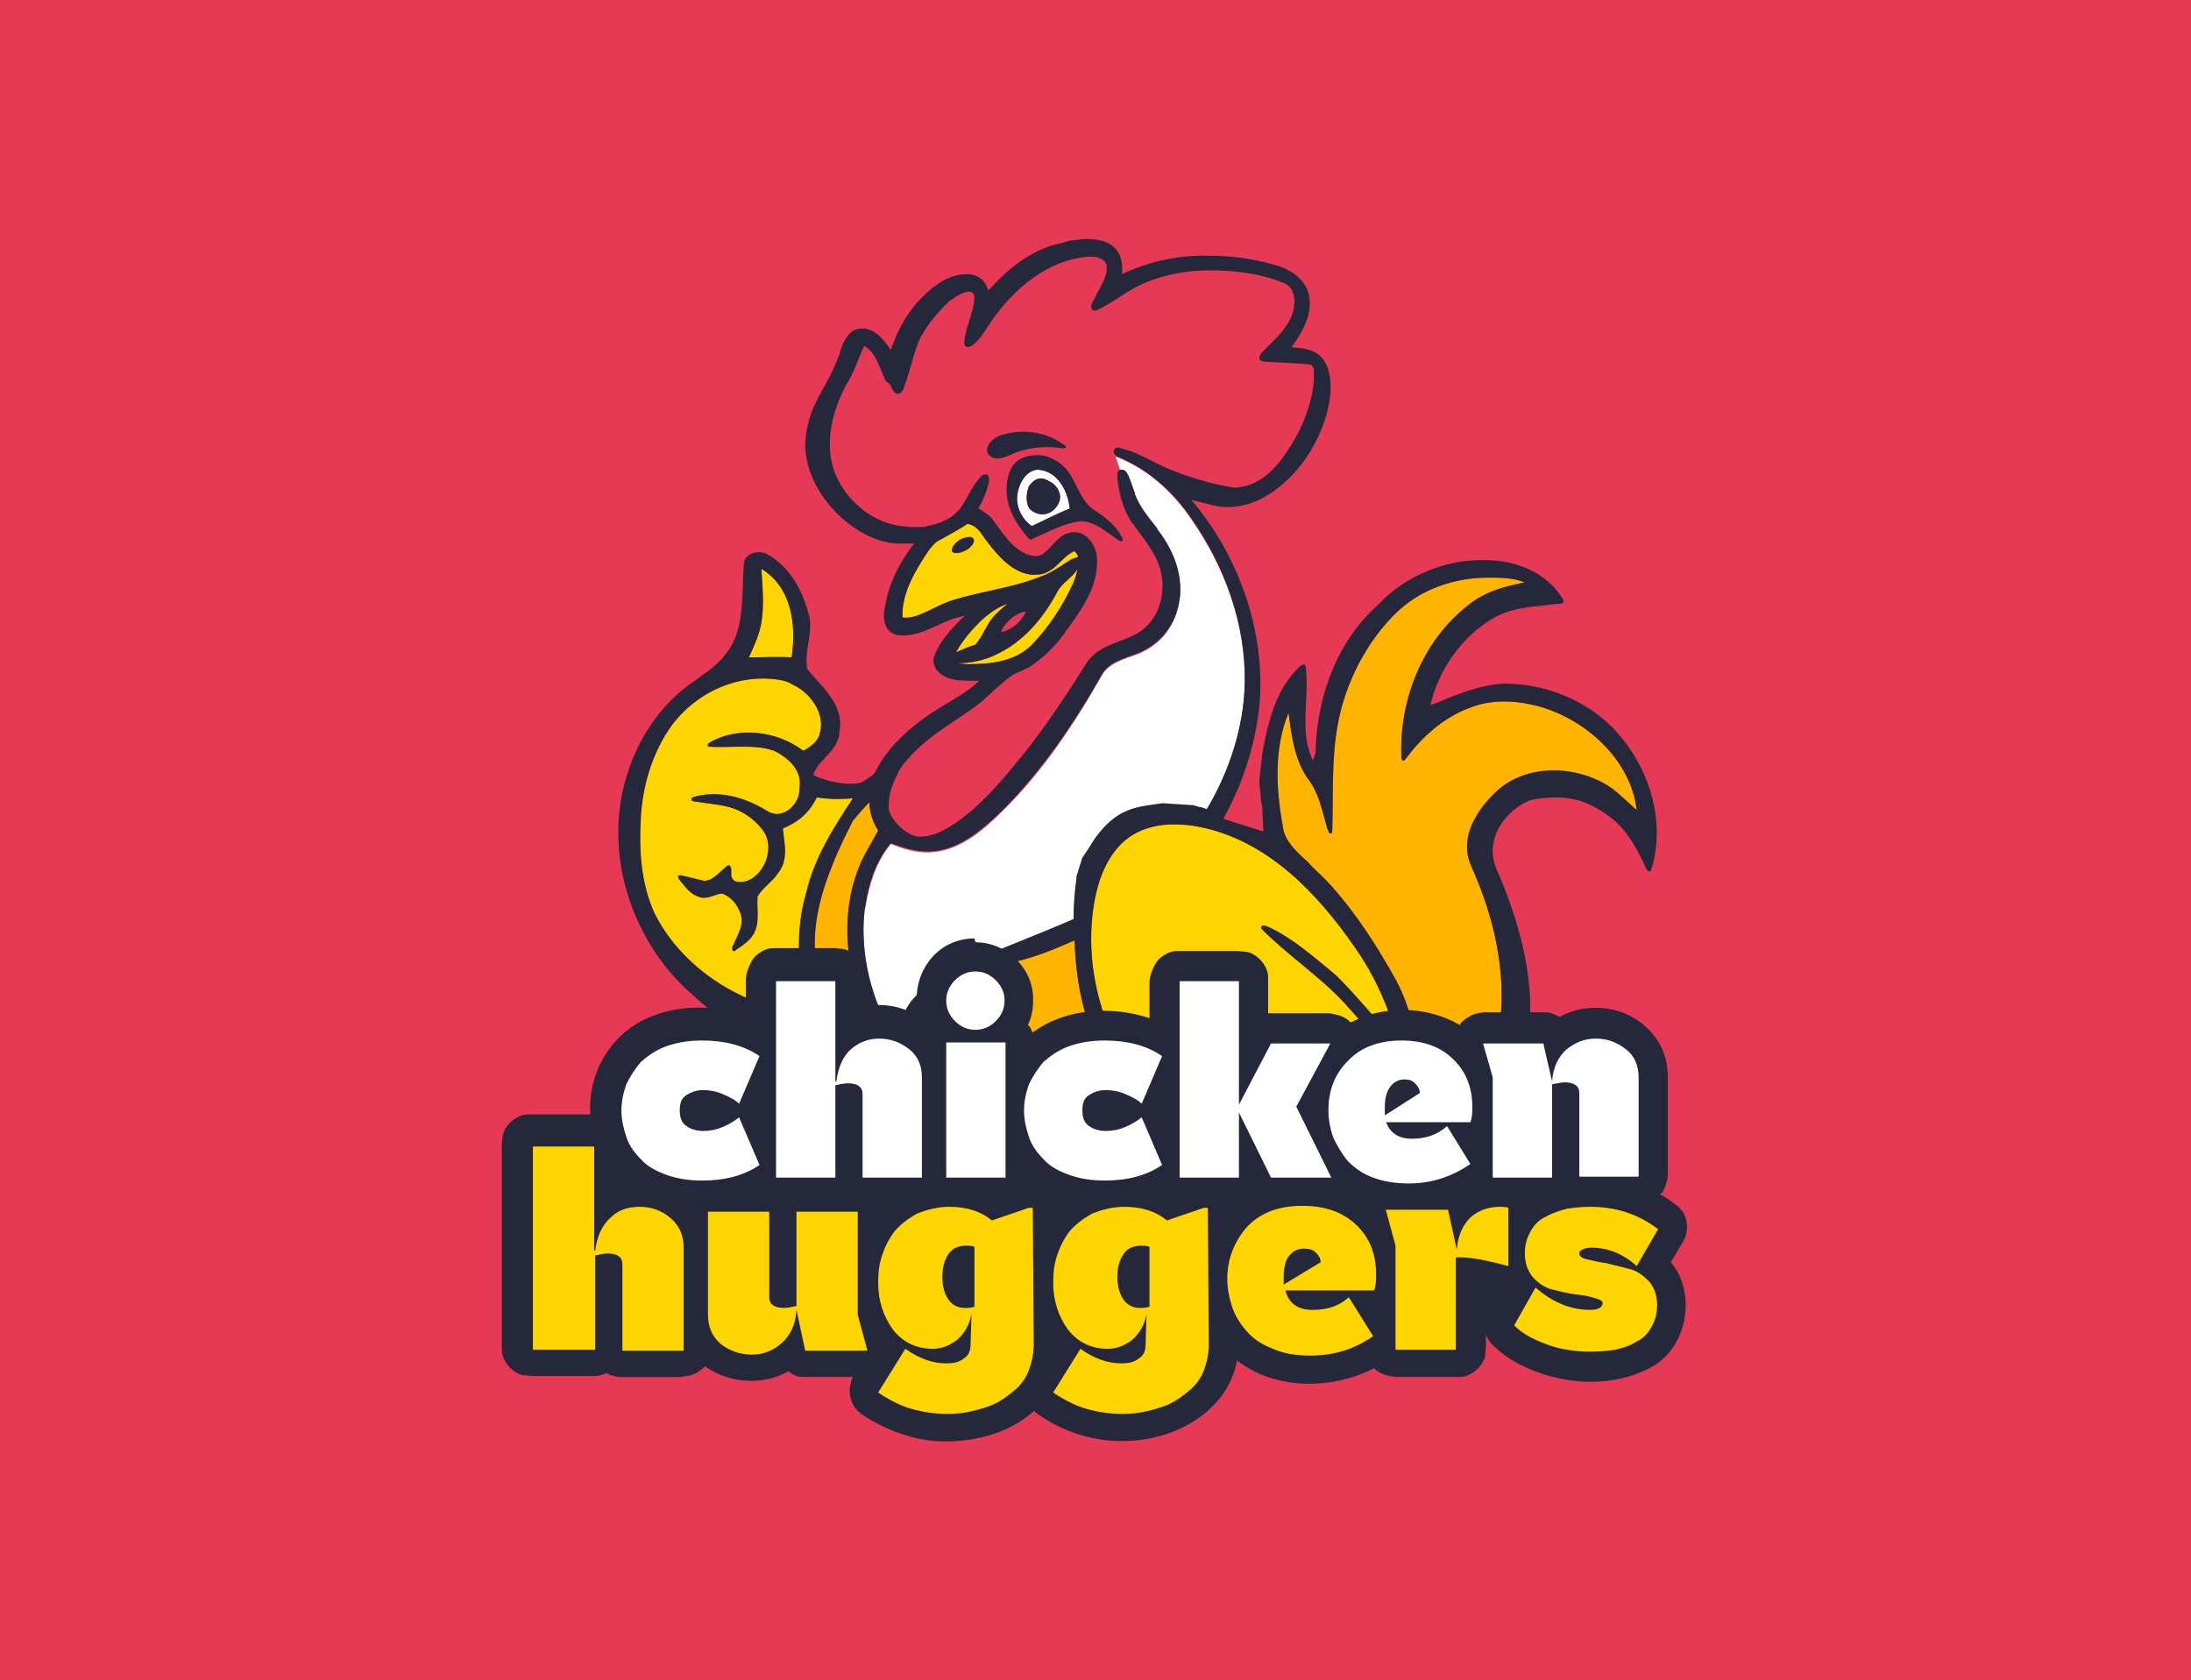
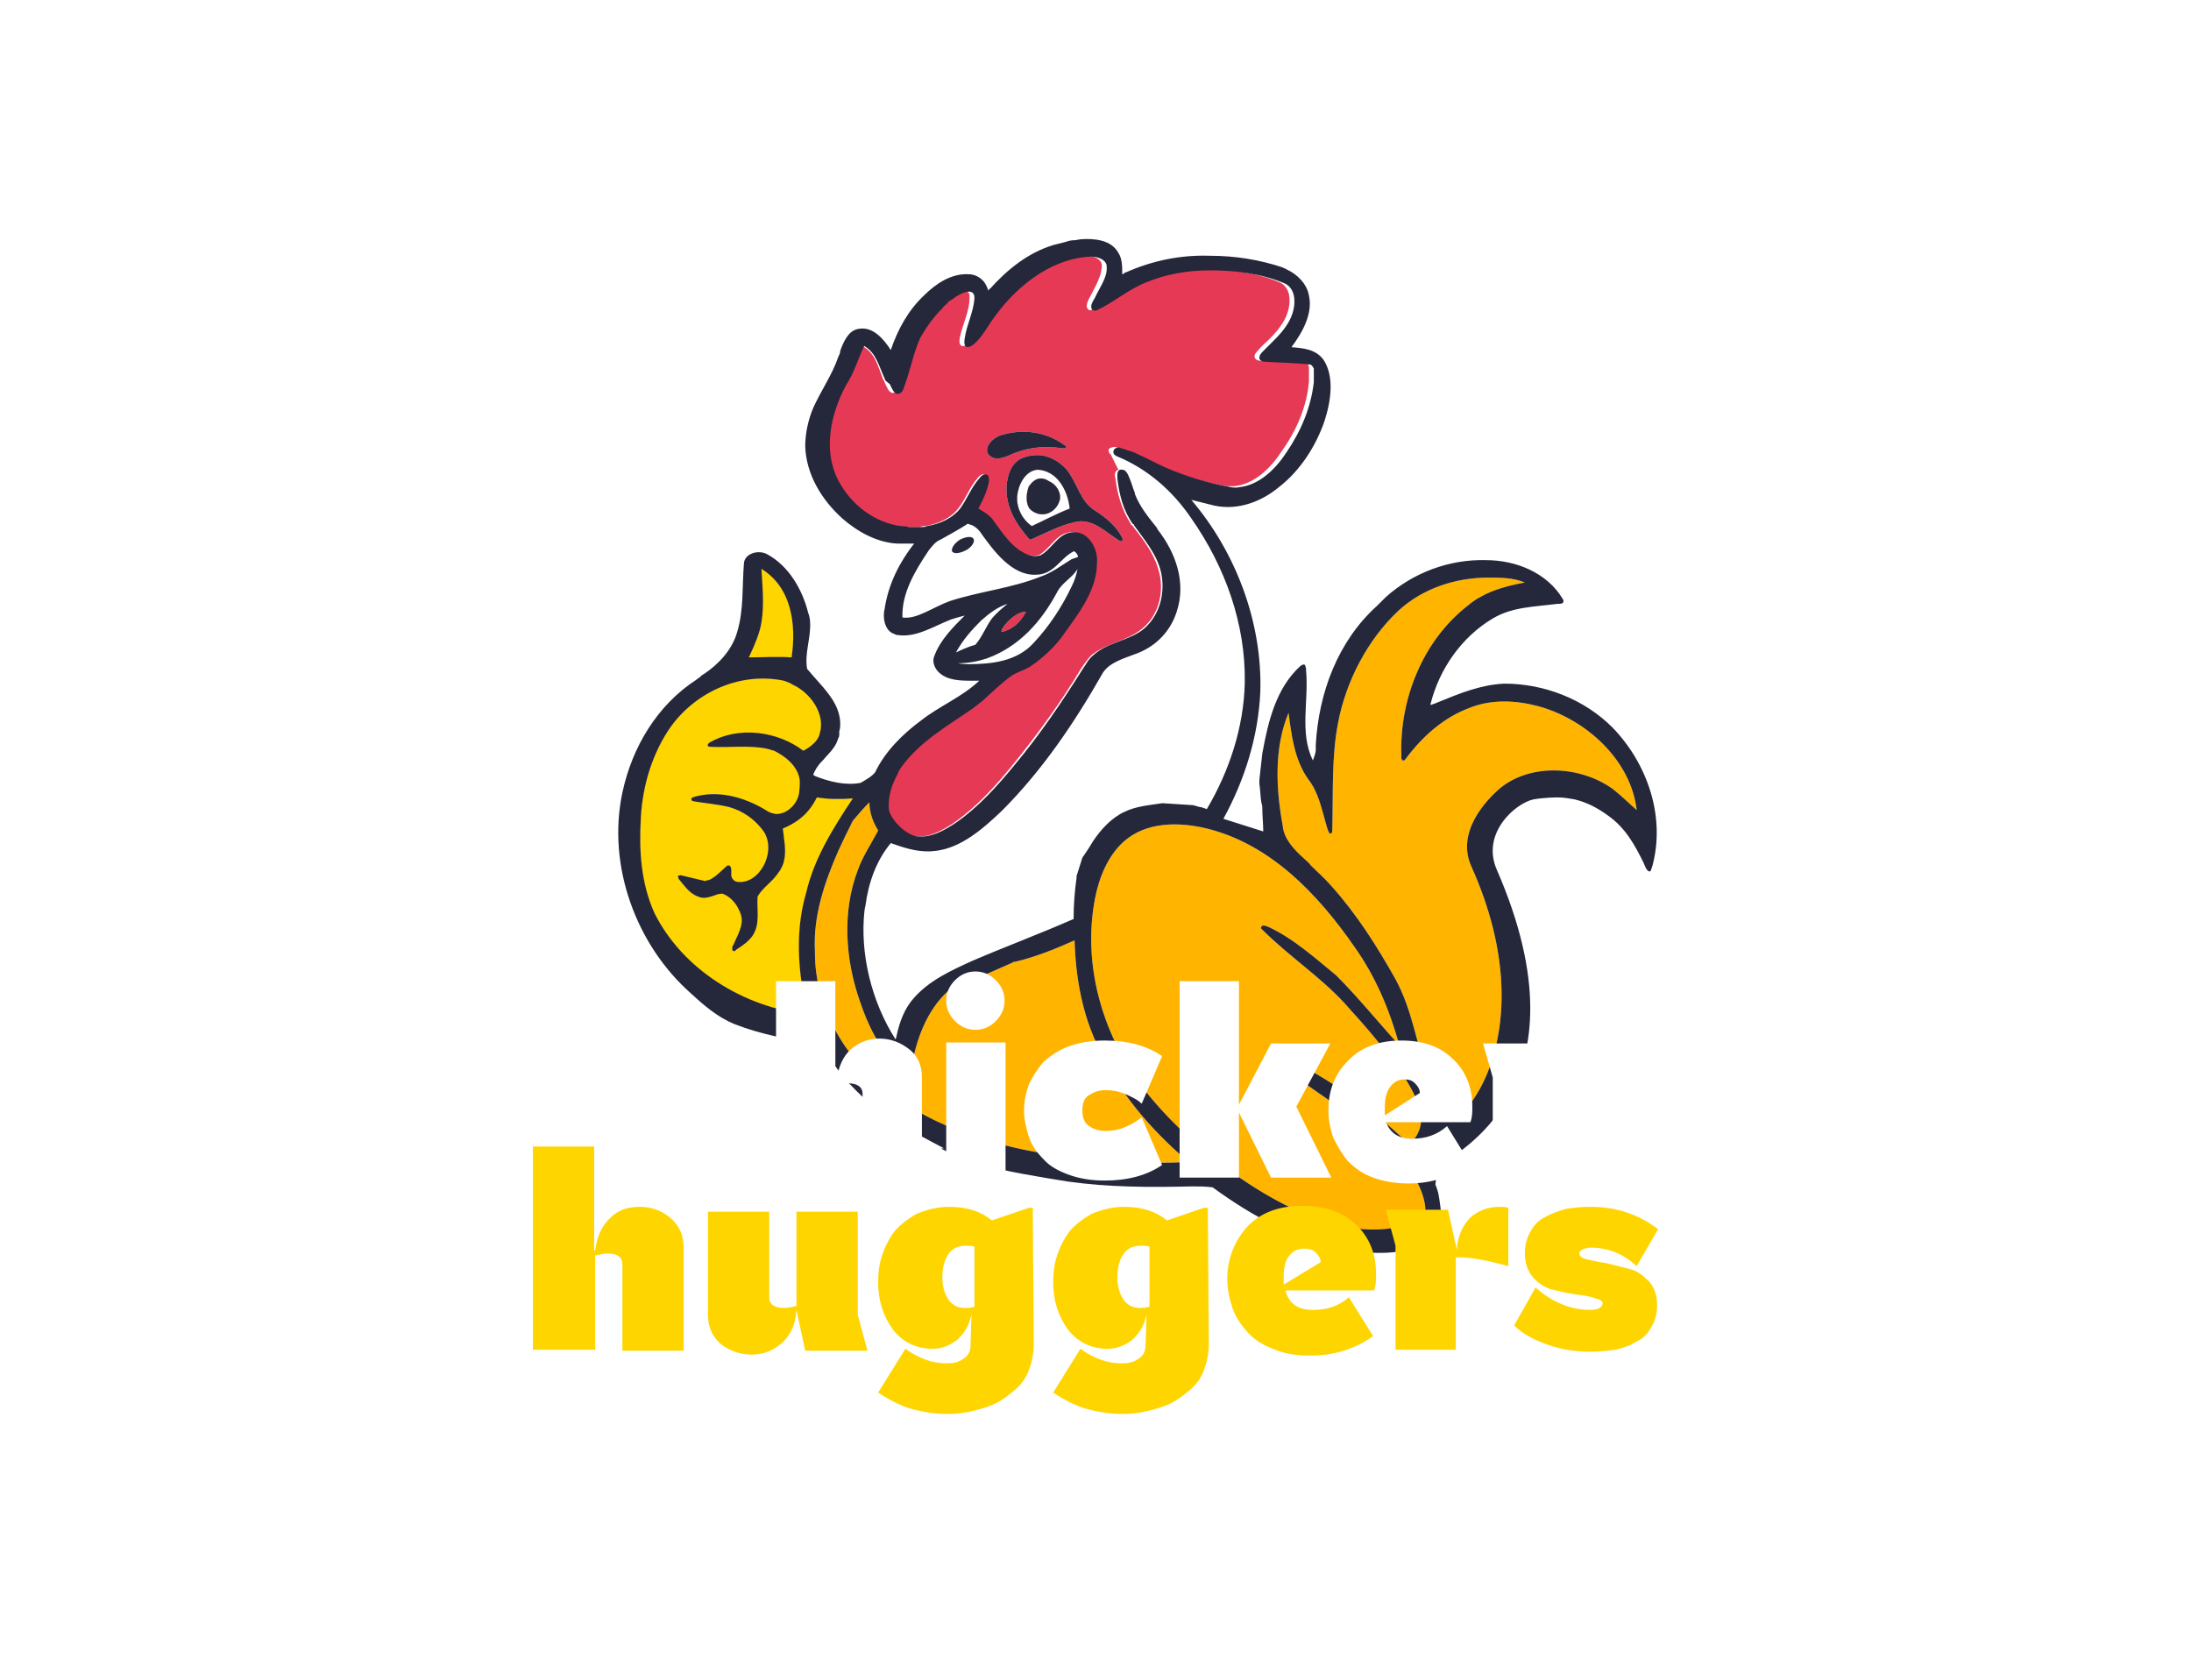
<svg xmlns="http://www.w3.org/2000/svg" version="1.1" id="Layer_1" x="0px" y="0px" viewBox="0 0 225.3 172.8" style="enable-background:new 0 0 225.3 172.8;" xml:space="preserve">
  <style type="text/css">
	.st0{fill:#EC1C24;}
	.st1{fill:#FEF8E4;}
	.st2{fill:#E63955;}
	.st3{fill:#0097A3;}
	.st4{fill:#FF617D;}
	.st5{fill:#FFFFFF;}
	.st6{fill:#FFF1E8;}
	.st7{fill-rule:evenodd;clip-rule:evenodd;fill:#FFB400;}
	.st8{fill-rule:evenodd;clip-rule:evenodd;fill:#FFD500;}
	.st9{fill-rule:evenodd;clip-rule:evenodd;fill:#FFFFFF;}
	.st10{fill-rule:evenodd;clip-rule:evenodd;fill:#E63955;}
	.st11{fill-rule:evenodd;clip-rule:evenodd;fill:#25273A;}
	.st12{fill:url(#SVGID_1_);}
	.st13{fill:url(#SVGID_2_);}
	.st14{fill:url(#SVGID_3_);}
	.st15{fill:url(#SVGID_4_);}
	.st16{fill:url(#SVGID_5_);}
	.st17{fill:url(#SVGID_6_);}
	.st18{fill:url(#SVGID_7_);}
	.st19{fill:#9A7044;}
	.st20{fill:#C8A054;}
	.st21{fill-rule:evenodd;clip-rule:evenodd;fill:#9A7044;}
	.st22{fill:#28387D;}
	.st23{clip-path:url(#SVGID_9_);}
	.st24{fill:none;}
	.st25{opacity:0.9;}
	.st26{fill:#DEC2BA;}
	.st27{fill:#F1E6E2;}
	.st28{fill:#D0A59C;}
	.st29{fill:#C48B81;}
	.st30{fill:#B9796F;}
	.st31{fill:#AE645C;}
	.st32{opacity:0.5;fill:#72182B;}
	.st33{fill:#91222D;}
	.st34{fill:#294262;}
	.st35{fill:#FF8088;}
	.st36{fill-rule:evenodd;clip-rule:evenodd;fill:#FFB536;}
	.st37{fill-rule:evenodd;clip-rule:evenodd;fill:#FF8088;}
	.st38{clip-path:url(#SVGID_11_);fill-rule:evenodd;clip-rule:evenodd;fill:#294262;}
	.st39{clip-path:url(#SVGID_11_);fill-rule:evenodd;clip-rule:evenodd;fill:#FEF8E4;}
	.st40{clip-path:url(#SVGID_13_);}
	.st41{fill-rule:evenodd;clip-rule:evenodd;fill:#D0D2D3;}
	.st42{fill:#231F20;}
	.st43{fill-rule:evenodd;clip-rule:evenodd;fill:#002C2F;}
	.st44{fill-rule:evenodd;clip-rule:evenodd;fill:#FFFCEF;}
	.st45{fill-rule:evenodd;clip-rule:evenodd;fill:#0097A3;}
	.st46{fill-rule:evenodd;clip-rule:evenodd;fill:#FFB8C8;}
	.st47{fill:#002C2F;}
	.st48{fill:#FFFCEF;}
</style>
  <g id="_x34__4_">
-     <rect class="st2" width="225.3" height="172.8" />
-   </g>
+     </g>
  <g>
    <path class="st7" d="M78.3,58.5c0.1,1.8,0.3,3.7,0,5.5c-0.2,1.2-0.7,2.3-1.2,3.4l-0.1,0.2c1.5,0,2.9-0.1,4.4,0   C81.9,64.2,81.4,60.4,78.3,58.5C78.3,58.5,78.3,58.4,78.3,58.5z M70,90c0.8,0.2,1.7,0.4,2.5,0.6c0,0,0.2-0.1,0.4-0.1   c0.7-0.3,1.3-1,1.9-1.5L75,89c0,0,0.2,0.1,0.2,0.5c0,0.1,0,0.3,0,0.4c0,0,0,0.1,0,0.1c0,0,0,0.1,0,0.1c0.1,0.3,0.3,0.6,0.8,0.6   c2.1,0.1,3.7-2.9,2.7-4.9c0-0.1-0.1-0.1-0.1-0.2c-0.1-0.1-0.2-0.3-0.3-0.4c-0.8-1-1.9-1.8-3.3-2.2c-1.2-0.3-2.5-0.4-3.7-0.6   l-0.2-0.1l0-0.2l0.1-0.1c2.5-0.8,5.3-0.1,7.7,1.4c0.5,0.3,0.6,0.2,0.8,0.3c1.3,0.1,2.5-1.2,2.5-2.5c0,0,0.1-0.7,0-1.2   c-0.3-1.3-1.4-2.2-2.6-2.8c0,0-0.4-0.1-0.7-0.2c-1.9-0.4-3.9-0.1-5.8-0.2c-0.6,0-0.2-0.4-0.2-0.4c3-1.8,7.1-1.2,9.7,0.8   c0,0,1.5-0.7,1.7-1.8c0.6-2-1-4.2-2.8-5c-0.3-0.2-0.6-0.3-0.9-0.4l0,0c-4.3-0.9-8.9,1-11.6,4.7c-1.9,2.7-2.9,6-3.1,9.3l0,0.1   c-0.2,3.3,0,6.7,1.4,9.8c2.9,5.8,9.2,9.7,15.7,10.4c0,0-0.2-1.1-0.4-2.1c-0.6-3.5-0.7-7,0.3-10.4c0.8-3.5,2.8-6.7,4.8-9.7   c-1.2,0.1-2.5,0.1-3.7-0.1c0,0-0.3,0.6-0.6,1c-0.7,1-1.7,1.7-2.9,2.2c0.1,1.1,0.4,2.3,0.1,3.4c0,0.1-0.2,0.7-0.6,1.2   c-0.6,0.9-1.6,1.5-2.1,2.4c-0.1,1.3,0.3,2.8-0.5,4c-0.4,0.6-1,1-1.6,1.4c-0.2,0.1-0.2,0.2-0.2,0.2l-0.2,0l-0.1-0.1c0,0,0-0.3,0-0.3   c0-0.1,0-0.1,0.1-0.2c0.4-1,1.1-2,0.8-3.1c-0.1-0.3-0.1-0.3-0.2-0.5c-0.3-0.7-0.9-1.4-1.7-1.7c0,0-0.4,0-0.6,0.1   c-0.6,0.2-1.3,0.5-1.9,0.2c-0.9-0.3-1.4-1.1-2-1.8l-0.1-0.3l0.1-0.1C69.7,90.1,69.9,90,70,90z M148.1,115   c1.4,2.4,11.2-8.1,3.2-25.9c-1.6-3.5,1.5-6.8,2.9-8c3.1-2.6,8.2-2.4,11.6,0c0.9,0.7,1.7,1.5,2.5,2.2l0,0   c-0.6-5.2-5.3-9.4-10.2-10.7c-2.3-0.6-4.8-0.7-7,0.2c-2.7,1-4.9,3-6.6,5.3l-0.1,0.1l-0.2,0l-0.1-0.2c0-0.1,0-0.1,0-0.3   c-0.2-5.8,2.2-11.8,6.8-15.4c0,0,0.7-0.6,1.3-0.9c1.4-0.8,3-1.2,4.6-1.5l0,0c-1.2-0.5-2.5-0.5-3.8-0.5c-3.3,0-6.7,1.1-9.2,3.4   c-3.2,3-5.4,7.3-6.2,11.5c-0.7,3.6-0.5,7.3-0.6,11c0,0.4-0.1,0.4-0.1,0.4l-0.2,0c0,0-0.2-0.4-0.3-0.8c-0.5-1.7-0.8-3.4-1.9-4.8   c-1.4-2-1.7-4.5-2-6.8c-1.5,3.6-1.3,7.8-0.6,11.6c0.1,1.3,1.1,2.4,2.1,3.3c0.3,0.3,0.6,0.5,0.8,0.8c0.7,0.7,1.4,1.3,2.1,2.1   c2.6,2.9,4.7,6.2,6.6,9.6c1.7,3.1,2.2,6.7,3.3,10c0,0,0,0,0.2,0.3C147.7,112.2,147.9,113.6,148.1,115z M89.4,82.5   c-0.6,0.6-1.2,1.3-1.7,1.9l0,0c-0.5,1-1,2-1.5,3.1c-1.4,3.2-2.6,6.7-2.4,10.3c0,0.1,0,0.1,0,0.2c0,5.4,2.9,10.6,7.3,14.1   c5.1,4,11.6,5.9,18.1,6.8c4.3,0.6,8.6,0.8,12.9,0.6l0.1,0c-0.1-0.1-0.2-0.1-0.2-0.2c-3.7-3.2-7-7-9-11.5c-1.7-3.4-2.4-7.3-2.5-11.1   c-2,0.9-4,1.7-6.1,2.2c-0.1,0-0.2,0-0.3,0.1l-6.6,2.9c-2.2,2-3.3,5-3.8,8c0,0-0.1,0.2-0.2,0.3c-0.3,0.2-0.7-0.2-1.1-0.5   c-2-1.8-3.2-4.4-4-6.8c-1.5-4.3-1.8-9.2-0.2-13.4c0.5-1.4,1.3-2.6,2-3.9l0.1-0.2C89.8,84.6,89.4,83.6,89.4,82.5z M146.4,125.4   c0.6-1.3-0.4-4.1-2.2-6c-3.8-4.2-9-7-13.3-10.4c0,0-0.4-0.5,0.1-0.5c3.1,0.9,5.8,2.8,8.5,4.6c2,1.3,3.6,3,5.4,4.5l0.1,0.1   c1.7-2.1,2.8-4.1-6.8-14.6c-2.5-2.7-5.7-4.8-8.4-7.5c0,0-0.2-0.1-0.1-0.3c0.1-0.2,0.4-0.1,0.4-0.1c0.1,0,0.2,0.1,0.3,0.1   c2.6,1.2,4.8,3.2,7,5l0,0c2.3,2.3,4.3,4.8,6.5,7.2l0,0c-1-3.6-2.4-7-4.6-10.1c-3.8-5.5-8.7-10.6-15.2-12.2   c-2.9-0.7-6.2-0.7-8.5,1.3c-1.7,1.5-2.6,3.8-3,5.9c-1.3,6.7,0.7,13.8,4.8,19.3c5,6.6,14.7,13.7,21.9,14.6c2.1,0.3,4.3,0.1,6.3-0.6   C145.9,125.7,146.2,125.5,146.4,125.4z" />
-     <path class="st8" d="M146.4,125.4c0.6-1.3-0.4-4.1-2.2-6c-3.8-4.2-9-7-13.3-10.4c0,0-0.4-0.5,0.1-0.5c3.1,0.9,5.8,2.8,8.5,4.6   c2,1.3,3.6,3,5.4,4.5l0.1,0.1c1.7-2.1,2.8-4.1-6.8-14.6c-2.5-2.7-5.7-4.8-8.4-7.5c0,0-0.2-0.1-0.1-0.3c0.1-0.2,0.4-0.1,0.4-0.1   c0.1,0,0.2,0.1,0.3,0.1c2.6,1.2,4.8,3.2,7,5l0,0c2.3,2.3,4.3,4.8,6.5,7.2l0,0c-1-3.6-2.4-7-4.6-10.1c-3.8-5.5-8.7-10.6-15.2-12.2   c-2.9-0.7-6.2-0.7-8.5,1.3c-1.7,1.5-2.6,3.8-3,5.9c-1.3,6.7,0.7,13.8,4.8,19.3c5,6.6,14.7,13.7,21.9,14.6c2.1,0.3,4.3,0.1,6.3-0.6   C145.9,125.7,146.2,125.5,146.4,125.4z" />
    <path class="st8" d="M78.3,58.5c0.1,1.8,0.3,3.7,0,5.5c-0.2,1.2-0.7,2.3-1.2,3.4l-0.1,0.2c1.5,0,2.9-0.1,4.4,0   C81.9,64.2,81.4,60.4,78.3,58.5C78.3,58.5,78.3,58.4,78.3,58.5z M70,90c0.8,0.2,1.7,0.4,2.5,0.6c0,0,0.2-0.1,0.4-0.1   c0.7-0.3,1.3-1,1.9-1.5L75,89c0,0,0.2,0.1,0.2,0.5c0,0.1,0,0.3,0,0.4c0,0,0,0.1,0,0.1c0,0,0,0.1,0,0.1c0.1,0.3,0.3,0.6,0.8,0.6   c2.1,0.1,3.7-2.9,2.7-4.9c0-0.1-0.1-0.1-0.1-0.2c-0.1-0.1-0.2-0.3-0.3-0.4c-0.8-1-1.9-1.8-3.3-2.2c-1.2-0.3-2.5-0.4-3.7-0.6   l-0.2-0.1l0-0.2l0.1-0.1c2.5-0.8,5.3-0.1,7.7,1.4c0.5,0.3,0.6,0.2,0.8,0.3c1.3,0.1,2.5-1.2,2.5-2.5c0,0,0.1-0.7,0-1.2   c-0.3-1.3-1.4-2.2-2.6-2.8c0,0-0.4-0.1-0.7-0.2c-1.9-0.4-3.9-0.1-5.8-0.2c-0.6,0-0.2-0.4-0.2-0.4c3-1.8,7.1-1.2,9.7,0.8   c0,0,1.5-0.7,1.7-1.8c0.6-2-1-4.2-2.8-5c-0.3-0.2-0.6-0.3-0.9-0.4l0,0c-4.3-0.9-8.9,1-11.6,4.7c-1.9,2.7-2.9,6-3.1,9.3l0,0.1   c-0.2,3.3,0,6.7,1.4,9.8c2.9,5.8,9.2,9.7,15.7,10.4c0,0-0.2-1.1-0.4-2.1c-0.6-3.5-0.7-7,0.3-10.4c0.8-3.5,2.8-6.7,4.8-9.7   c-1.2,0.1-2.5,0.1-3.7-0.1c0,0-0.3,0.6-0.6,1c-0.7,1-1.7,1.7-2.9,2.2c0.1,1.1,0.4,2.3,0.1,3.4c0,0.1-0.2,0.7-0.6,1.2   c-0.6,0.9-1.6,1.5-2.1,2.4c-0.1,1.3,0.3,2.8-0.5,4c-0.4,0.6-1,1-1.6,1.4c-0.2,0.1-0.2,0.2-0.2,0.2l-0.2,0l-0.1-0.1c0,0,0-0.3,0-0.3   c0-0.1,0-0.1,0.1-0.2c0.4-1,1.1-2,0.8-3.1c-0.1-0.3-0.1-0.3-0.2-0.5c-0.3-0.7-0.9-1.4-1.7-1.7c0,0-0.4,0-0.6,0.1   c-0.6,0.2-1.3,0.5-1.9,0.2c-0.9-0.3-1.4-1.1-2-1.8l-0.1-0.3l0.1-0.1C69.7,90.1,69.9,90,70,90z" />
-     <path class="st9" d="M114.6,46.3c0,0-0.1,0.1-0.1,0.2c0,0.3,0.3,0.5,0.3,0.5c3.2,1.2,5.8,3.6,7.7,6.4c3.5,5,5.6,10.9,5.5,16.9   c-0.1,4.6-1.6,9.1-3.9,13l-0.6-0.2l-0.1,0l-0.7-0.2l-3.1-0.2c0,0,0,0-0.1,0c-1.3,0.2-2.7,0.3-3.9,0.9c-1.3,0.6-2.4,1.8-3.2,3   c-0.5,0.7-1.1,1.7-1.1,1.7l-0.6,1.9l0,0.2c-0.2,1.4-0.3,2.8-0.3,4.2c-3.4,1.5-7,2.8-10.4,4.3c-2.2,0.9-4.4,2-6,3.8   c-1,1.1-1.5,2.5-1.8,3.9c0,0.1-0.1,0.3-0.1,0.4l0,0c-2.5-3.9-3.7-8.8-3.2-13.3c0-0.1,0.1-0.5,0.1-0.5c0.4-2.3,1.1-4.6,2.6-6.4   l0.3,0.1c1.5,0.6,2.9,0.9,4.3,0.7c2.6-0.3,4.9-2.2,6.8-4.1c4.2-4.1,7.5-9.1,10.4-14.2c0.7-1.1,2.1-1.5,3.5-2   c2.1-0.8,3.5-2.4,4.1-4.3c1-3-0.2-6.1-2-8.5c-0.1-0.1-0.1-0.1-0.1-0.2c-0.9-1.1-1.8-2.1-2.2-3.4c0-0.1,0-0.1,0-0.1   c-0.2-0.5-0.3-0.9-0.5-1.4c-0.2-0.5-0.4-1-0.8-1c-0.1,0-0.2,0-0.2,0l-0.7-2.1L114.6,46.3z" />
    <path class="st10" d="M105.3,44.4c1.5,0,3,0.5,4.2,1.4c0,0,0.1,0,0.1,0.1c0.1,0.4-0.7,0.1-1.3,0.1c-1.4-0.1-2.7,0.1-4,0.6   c-0.9,0.4-1.9,0.9-2.6,0.2c-0.6-0.6,0.2-1.8,1.4-2.1c0.7-0.2,1.4-0.3,2.1-0.3C105.2,44.4,105.2,44.4,105.3,44.4z M107,49.2   c0.5,0,0.7,0.2,0.9,0.3c0.7,0.3,1.2,1.1,1.1,1.8c-0.2,1.1-1.4,2-2.6,1.4c-0.2-0.1-0.5-0.3-0.6-0.5c-0.4-0.7-0.2-1.7,0-2.2   C106.1,49.6,106.5,49.2,107,49.2z M106.7,48.3c-1.3,0.1-2,1.6-2.1,2.7c-0.1,1.2,0.5,2.4,1.5,3.1l0,0c1.3-0.6,2.6-1.3,3.9-1.8   C109.8,50.4,108.7,48.4,106.7,48.3C106.8,48.3,106.7,48.3,106.7,48.3z M106.7,46.8c1.1,0,2.2,0.6,3,1.5c1.1,1.4,1.4,3.3,2.9,4.2   c1.1,0.7,2.2,1.6,2.8,2.8c0.1,0.2,0,0.5-0.3,0.3c-1.3-0.8-2.4-2-4-2l0,0c-1.7,0.2-3.3,1.1-4.9,1.8c0,0-0.2,0.2-0.4,0   c-1.3-1.5-2.4-3.2-2.3-5.4c0.1-1.1,0.4-2.2,1.4-2.8C105.3,47,105.9,46.8,106.7,46.8z M115,48.3c-0.4,0.1-0.4,0.6-0.3,0.9   c0.2,1.7,0.7,3.3,1.6,4.7c0,0.1,0,0.1,0.1,0.1c1.1,1.4,2.2,2.8,2.7,4.5c0.7,2.2,0.1,4.7-1.6,6.1c-1.5,1.3-3.7,1.5-5.3,2.8   c-0.4,0.4-0.7,0.9-1,1.3c-2.1,3.5-4.5,6.8-7.1,10c-1.8,2.2-3.7,4.3-6,5.9c-1.2,0.8-2.6,1.6-4.1,1.4c-1.4-0.2-2.7-1.9-2.8-2.8   c-0.1-1.2,0.3-2.5,0.9-3.6c0.1-0.2,0.3-0.6,0.3-0.6c1.9-2.8,4.8-4.3,7.5-6.2c0.4-0.3,0.9-0.7,0.9-0.7c1-0.8,1.9-1.8,3-2.6   c0.6-0.4,1.4-0.6,2-1c1.3-0.9,2.5-2,3.4-3.3c1.5-2.1,3.4-4.5,3.4-7.3c0-1.1-0.4-2.5-1.5-3c-0.1-0.1-0.2-0.1-0.3-0.1   c-0.4-0.1-0.8-0.1-1.1,0c-1.2,0.3-1.8,1.7-2.9,2.3l0,0c-0.6,0.1-1.2,0-1.8-0.3c-1.3-0.7-2.2-2-3-3.2c-0.5-0.6-1.6-1.3-1.6-1.3   c0.5-0.9,0.9-1.8,1.1-2.8c0-0.2,0.1-0.4-0.1-0.6c-0.3-0.3-0.7,0-0.9,0.3c-0.8,0.9-1.2,2.1-1.9,3c-0.8,1.1-2.2,1.7-3.5,1.9   c-0.2,0-0.3,0-0.5,0.1c-0.2,0-0.4,0-0.6,0c-0.2,0-0.5,0-0.7,0c0,0-0.5,0-0.8-0.1c-2.7-0.3-5.2-2.2-6.5-4.7   c-1.6-3.1-0.8-6.8,0.8-9.8l0,0c0.8-1.2,1.2-2.6,1.8-3.9c0.1-0.3,0.1-0.1,0.1-0.1c1.3,0.7,1.6,2.1,2.1,3.4c0.1,0.1,0.1,0.2,0.2,0.4   c0.2,0.4,0.4,1,0.8,1c0.4,0,0.5-0.4,0.7-0.8c0.6-1.6,0.9-3.3,1.6-4.9c0.6-1.2,1.4-2.2,2.3-3.1c0.2-0.2,0.4-0.3,0.5-0.5   c0.2-0.1,0.3-0.3,0.5-0.4c0.1-0.1,0.3-0.2,0.4-0.3c0.6-0.3,1.5-0.7,1.8-0.3c0.1,0.1,0.1,0.3,0.1,0.5c0,1.4-0.7,2.7-1,4.1   c-0.2,1.2,0.5,0.9,0.8,0.7c0.8-0.6,1.3-1.6,1.9-2.4c2.3-3.4,5.9-6.4,10-6.7c0.9-0.1,1.9,0.3,1.9,1c0,1.1-0.7,2.2-1.2,3.2   c-0.3,0.5-0.5,1.1-0.2,1.3c0.1,0.1,0.2,0.2,0.4,0c1.7-0.8,3.2-2,4.9-2.8c2.1-0.9,4.4-1.3,6.7-1.3c2.5,0,5.2,0.3,7.6,1.3   c0.8,0.3,1.1,1.1,1.1,1.8c0,0.1,0,0.2,0,0.3c-0.1,1.6-1.1,2.8-2.1,3.8c-0.4,0.4-0.8,0.7-1.1,1.1c-0.2,0.2-0.4,0.4-0.4,0.7   c0.1,0.4,0.6,0.4,0.6,0.4c1.6,0.1,3.2,0.1,4.7,0.3c0.2,0,0.3,0.2,0.3,0.4c0,0,0,0.1,0,0.1c0,0,0,0.1,0,0.1c0,0,0,0.1,0,0.1   c0,0.1,0,0.1,0,0.2c0,0.1,0,0.1,0,0.2c0,0.2,0,0.5,0,0.7c-0.2,2.6-1.3,5.1-2.8,7.2c-1.1,1.7-2.8,3.4-4.9,3.6c-0.4,0-0.8,0-0.8,0   c-2.3-0.4-4.5-1.1-6.7-2c-0.9-0.4-1.8-0.9-2.7-1.3c-0.4-0.2-0.9-0.4-1.3-0.5c-0.2-0.1-0.6-0.2-0.6-0.2c-0.2-0.1-0.5,0-0.7,0.1   c-0.1,0.1-0.1,0.1-0.1,0.2c0,0.2,0.1,0.4,0.2,0.4L115,48.3z" />
-     <path class="st8" d="M98.7,55.5c0.6-0.3,1.2-0.4,1.4-0.1s-0.2,0.9-0.8,1.2c-0.6,0.3-1.2,0.4-1.4,0.1C97.8,56.4,98.1,55.9,98.7,55.5   z M99.3,54c-0.8,0.5-1.7,1-2.6,1.5c-0.5,0.2-0.8,0.6-1.2,1.1c-1.4,2.1-2.8,4.4-2.7,6.9l0,0c1.5,0.2,3-1,4.9-1.7   c3.1-1,6.3-1.3,9.3-2.5c1.2-0.4,2.2-1.2,3.2-1.8l0.6-0.2c0.2-0.1-0.3-0.7-0.4-0.6c-1.4,0.7-2,2.4-3.9,2.4c-2.5,0.1-4.4-2.6-5.5-4.1   c-0.3-0.5-0.8-1-1.4-1.1C99.6,53.8,99.4,53.9,99.3,54z M103.6,62.1c-1,0.3-1.9,1-2.7,1.7c-1,1-1.9,2-2.6,3.3l0,0   c0.6-0.3,1.3-0.6,2-0.8l0,0c0.7-0.8,1.1-1.9,1.7-2.7C102.5,63,103,62.6,103.6,62.1C103.6,62.1,103.6,62.1,103.6,62.1z M110.8,58.5   c-0.5,0.9-1.6,1.4-2.1,2.4c-1.6,3-3.9,5.6-7.2,6.8c-0.9,0.3-1.9,0.5-2.9,0.5c-0.3,0,0.4,0.1,1,0.1c2.4,0,5-0.3,6.7-2.2   c1.6-1.7,2.9-3.7,3.9-5.8C110.5,59.7,110.7,59.1,110.8,58.5C110.8,58.5,110.9,58.4,110.8,58.5z" />
    <path class="st10" d="M105.5,62.9c-1.2,0-2.7,1.8-2.5,2.1C104.2,64.7,105,63.9,105.5,62.9C105.5,62.9,105.6,62.9,105.5,62.9z" />
    <path class="st9" d="M107,49.2c0.5,0,0.7,0.2,0.9,0.3c0.7,0.3,1.2,1.1,1.1,1.8c-0.2,1.1-1.4,2-2.6,1.4c-0.2-0.1-0.5-0.3-0.6-0.5   c-0.4-0.7-0.2-1.7,0-2.2C106.1,49.6,106.5,49.2,107,49.2z M106.7,48.3c-1.3,0.1-2,1.6-2.1,2.7c-0.1,1.2,0.5,2.4,1.5,3.1l0,0   c1.3-0.6,2.6-1.3,3.9-1.8C109.8,50.4,108.7,48.4,106.7,48.3C106.8,48.3,106.7,48.3,106.7,48.3z" />
    <path class="st11" d="M105.3,44.4c1.5,0,3,0.5,4.2,1.4c0,0,0.1,0,0.1,0.1c0.1,0.4-0.7,0.1-1.3,0.1c-1.4-0.1-2.7,0.1-4,0.6   c-0.9,0.4-1.9,0.9-2.6,0.2c-0.6-0.6,0.2-1.8,1.4-2.1c0.7-0.2,1.4-0.3,2.1-0.3C105.2,44.4,105.2,44.4,105.3,44.4z M107,49.2   c0.5,0,0.7,0.2,0.9,0.3c0.7,0.3,1.2,1.1,1.1,1.8c-0.2,1.1-1.4,2-2.6,1.4c-0.2-0.1-0.5-0.3-0.6-0.5c-0.4-0.7-0.2-1.7,0-2.2   C106.1,49.6,106.5,49.2,107,49.2z M106.7,48.3c-1.3,0.1-2,1.6-2.1,2.7c-0.1,1.2,0.5,2.4,1.5,3.1l0,0c1.3-0.6,2.6-1.3,3.9-1.8   C109.8,50.4,108.7,48.4,106.7,48.3C106.8,48.3,106.7,48.3,106.7,48.3z M106.7,46.8c1.1,0,2.2,0.6,3,1.5c1.1,1.4,1.4,3.3,2.9,4.2   c1.1,0.7,2.2,1.6,2.8,2.8c0.1,0.2,0,0.5-0.3,0.3c-1.3-0.8-2.4-2-4-2l0,0c-1.7,0.2-3.3,1.1-4.9,1.8c0,0-0.2,0.2-0.4,0   c-1.3-1.5-2.4-3.2-2.3-5.4c0.1-1.1,0.4-2.2,1.4-2.8C105.3,47,105.9,46.8,106.7,46.8z M98.7,55.5c0.6-0.3,1.2-0.4,1.4-0.1   s-0.2,0.9-0.8,1.2c-0.6,0.3-1.2,0.4-1.4,0.1C97.8,56.4,98.1,55.9,98.7,55.5z M99.3,54c-0.8,0.5-1.7,1-2.6,1.5   c-0.5,0.2-0.8,0.6-1.2,1.1c-1.4,2.1-2.8,4.4-2.7,6.9l0,0c1.5,0.2,3-1,4.9-1.7c3.1-1,6.3-1.3,9.3-2.5c1.2-0.4,2.2-1.2,3.2-1.8   l0.6-0.2c0.2-0.1-0.3-0.7-0.4-0.6c-1.4,0.7-2,2.4-3.9,2.4c-2.5,0.1-4.4-2.6-5.5-4.1c-0.3-0.5-0.8-1-1.4-1.1   C99.6,53.8,99.4,53.9,99.3,54z M105.5,62.9c-1.2,0-2.7,1.8-2.5,2.1C104.2,64.7,105,63.9,105.5,62.9   C105.5,62.9,105.6,62.9,105.5,62.9z M103.6,62.1c-1,0.3-1.9,1-2.7,1.7c-1,1-1.9,2-2.6,3.3l0,0c0.6-0.3,1.3-0.6,2-0.8l0,0   c0.7-0.8,1.1-1.9,1.7-2.7C102.5,63,103,62.6,103.6,62.1C103.6,62.1,103.6,62.1,103.6,62.1z M78.3,58.5c0.1,1.8,0.3,3.7,0,5.5   c-0.2,1.2-0.7,2.3-1.2,3.4l-0.1,0.2c1.5,0,2.9-0.1,4.4,0C81.9,64.2,81.4,60.4,78.3,58.5C78.3,58.5,78.3,58.4,78.3,58.5z    M110.8,58.5c-0.5,0.9-1.6,1.4-2.1,2.4c-1.6,3-3.9,5.6-7.2,6.8c-0.9,0.3-1.9,0.5-2.9,0.5c-0.3,0,0.4,0.1,1,0.1c2.4,0,5-0.3,6.7-2.2   c1.6-1.7,2.9-3.7,3.9-5.8C110.5,59.7,110.7,59.1,110.8,58.5C110.8,58.5,110.9,58.4,110.8,58.5z M70,90c0.8,0.2,1.7,0.4,2.5,0.6   c0,0,0.2-0.1,0.4-0.1c0.7-0.3,1.3-1,1.9-1.5L75,89c0,0,0.2,0.1,0.2,0.5c0,0.1,0,0.3,0,0.4c0,0,0,0.1,0,0.1c0,0,0,0.1,0,0.1   c0.1,0.3,0.3,0.6,0.8,0.6c2.1,0.1,3.7-2.9,2.7-4.9c0-0.1-0.1-0.1-0.1-0.2c-0.1-0.1-0.2-0.3-0.3-0.4c-0.8-1-1.9-1.8-3.3-2.2   c-1.2-0.3-2.5-0.4-3.7-0.6l-0.2-0.1l0-0.2l0.1-0.1c2.5-0.8,5.3-0.1,7.7,1.4c0.5,0.3,0.6,0.2,0.8,0.3c1.3,0.1,2.5-1.2,2.5-2.5   c0,0,0.1-0.7,0-1.2c-0.3-1.3-1.4-2.2-2.6-2.8c0,0-0.4-0.1-0.7-0.2c-1.9-0.4-3.9-0.1-5.8-0.2c-0.6,0-0.2-0.4-0.2-0.4   c3-1.8,7.1-1.2,9.7,0.8c0,0,1.5-0.7,1.7-1.8c0.6-2-1-4.2-2.8-5c-0.3-0.2-0.6-0.3-0.9-0.4l0,0c-4.3-0.9-8.9,1-11.6,4.7   c-1.9,2.7-2.9,6-3.1,9.3l0,0.1c-0.2,3.3,0,6.7,1.4,9.8c2.9,5.8,9.2,9.7,15.7,10.4c0,0-0.2-1.1-0.4-2.1c-0.6-3.5-0.7-7,0.3-10.4   c0.8-3.5,2.8-6.7,4.8-9.7c-1.2,0.1-2.5,0.1-3.7-0.1c0,0-0.3,0.6-0.6,1c-0.7,1-1.7,1.7-2.9,2.2c0.1,1.1,0.4,2.3,0.1,3.4   c0,0.1-0.2,0.7-0.6,1.2c-0.6,0.9-1.6,1.5-2.1,2.4c-0.1,1.3,0.3,2.8-0.5,4c-0.4,0.6-1,1-1.6,1.4c-0.2,0.1-0.2,0.2-0.2,0.2l-0.2,0   l-0.1-0.1c0,0,0-0.3,0-0.3c0-0.1,0-0.1,0.1-0.2c0.4-1,1.1-2,0.8-3.1c-0.1-0.3-0.1-0.3-0.2-0.5c-0.3-0.7-0.9-1.4-1.7-1.7   c0,0-0.4,0-0.6,0.1c-0.6,0.2-1.3,0.5-1.9,0.2c-0.9-0.3-1.4-1.1-2-1.8l-0.1-0.3l0.1-0.1C69.7,90.1,69.9,90,70,90z M124.1,83.2   c2.3-3.9,3.8-8.4,3.9-13c0.1-6-2-11.9-5.5-16.9c-1.9-2.8-4.5-5.1-7.7-6.4c0,0-0.4-0.2-0.3-0.5c0-0.3,0.5-0.5,0.8-0.3   c0,0,0.4,0.1,0.6,0.2c0.5,0.1,0.9,0.3,1.3,0.5c0.9,0.4,1.8,0.9,2.7,1.3c2.1,0.9,4.4,1.6,6.7,2c0,0,0.5,0.1,0.8,0   c2.1-0.2,3.8-1.9,4.9-3.6c1.5-2.2,2.5-4.6,2.8-7.2c0-0.2,0-0.4,0-0.7c0-0.1,0-0.1,0-0.2c0-0.1,0-0.1,0-0.2c0,0,0-0.1,0-0.1   c0,0,0-0.1,0-0.1c0,0,0-0.1,0-0.1c-0.1-0.2-0.2-0.3-0.3-0.4c-1.6-0.2-3.2-0.2-4.7-0.3c0,0-0.6,0-0.6-0.4c0-0.3,0.2-0.5,0.4-0.7   c0.4-0.4,0.7-0.7,1.1-1.1c1-1,2-2.2,2.1-3.8c0-0.1,0-0.2,0-0.3c0-0.7-0.3-1.5-1.1-1.8c-2.4-1-5.1-1.3-7.6-1.3   c-2.3,0-4.6,0.4-6.7,1.3c-1.7,0.7-3.2,2-4.9,2.8c-0.3,0.1-0.3,0-0.4,0c-0.4-0.3-0.1-0.8,0.2-1.3c0.5-1.1,1.3-2.1,1.2-3.2   c0-0.7-1-1.1-1.9-1c-4.1,0.3-7.7,3.3-10,6.7c-0.6,0.9-1.1,1.8-1.9,2.4c-0.3,0.2-1,0.5-0.8-0.7c0.2-1.4,0.9-2.7,1-4.1   c0-0.2,0-0.3-0.1-0.5c-0.4-0.5-1.3,0-1.8,0.3c-0.1,0.1-0.3,0.2-0.4,0.3c-0.2,0.1-0.4,0.2-0.5,0.4c-0.2,0.2-0.4,0.3-0.5,0.5   c-0.9,0.9-1.7,2-2.3,3.1c-0.7,1.6-1,3.3-1.6,4.9c-0.1,0.4-0.3,0.8-0.7,0.8c-0.4,0-0.6-0.6-0.8-1C91.1,39.2,91,39.1,91,39   c-0.6-1.3-0.9-2.7-2.1-3.4c0,0,0-0.1-0.1,0.1c-0.6,1.3-1,2.7-1.8,3.9l0,0c-1.6,3-2.4,6.7-0.8,9.8c1.3,2.5,3.8,4.4,6.5,4.7   c0.3,0,0.8,0.1,0.8,0.1c0.2,0,0.5,0,0.7,0c0.2,0,0.4,0,0.6,0c0.2,0,0.3,0,0.5-0.1c1.3-0.2,2.7-0.8,3.5-1.9c0.7-1,1.1-2.1,1.9-3   c0.2-0.3,0.6-0.6,0.9-0.3c0.1,0.2,0.1,0.4,0.1,0.6c-0.2,1-0.6,1.9-1.1,2.8c0,0,1.2,0.6,1.6,1.3c0.9,1.2,1.7,2.5,3,3.2   c0.5,0.3,1.2,0.5,1.8,0.3l0,0c1.1-0.6,1.7-2,2.9-2.3c0.4-0.1,0.8-0.1,1.1,0c0.1,0,0.2,0.1,0.3,0.1c1.1,0.6,1.6,1.9,1.5,3   c0,2.8-1.9,5.2-3.4,7.3c-0.9,1.3-2.1,2.4-3.4,3.3c-0.6,0.4-1.4,0.6-2,1c-1.1,0.8-2,1.7-3,2.6c0,0-0.5,0.4-0.9,0.7   c-2.7,1.9-5.5,3.4-7.5,6.2c0,0-0.2,0.3-0.3,0.6c-0.6,1.1-1,2.3-0.9,3.6c0.1,0.9,1.5,2.5,2.8,2.8c1.5,0.2,2.9-0.6,4.1-1.4   c2.3-1.6,4.2-3.7,6-5.9c2.6-3.1,4.9-6.5,7.1-10c0.3-0.4,0.5-0.9,1-1.3c1.5-1.4,3.8-1.5,5.3-2.8c1.7-1.5,2.2-4,1.6-6.1   c-0.5-1.7-1.7-3.1-2.7-4.5c0-0.1,0-0.1-0.1-0.1c-1-1.4-1.4-3-1.6-4.7c0-0.3-0.1-1,0.5-0.9c0.4,0,0.6,0.5,0.8,1   c0.2,0.5,0.3,0.9,0.5,1.4c0,0.1,0,0.1,0,0.1c0.5,1.3,1.4,2.4,2.2,3.4c0.1,0.1,0.1,0.1,0.1,0.2c1.9,2.4,3,5.5,2,8.5   c-0.6,1.9-2,3.5-4.1,4.3c-1.3,0.5-2.8,0.9-3.5,2c-2.9,5.1-6.2,10-10.4,14.2c-2,1.9-4.2,3.8-6.8,4.1c-1.5,0.2-2.9-0.2-4.3-0.7   l-0.3-0.1c-1.5,1.8-2.3,4.1-2.6,6.4c0,0-0.1,0.4-0.1,0.5c-0.5,4.4,0.7,9.4,3.2,13.3l0,0c0-0.1,0.1-0.3,0.1-0.4   c0.3-1.4,0.8-2.8,1.8-3.9c1.6-1.8,3.8-2.8,6-3.8c3.5-1.5,7-2.8,10.4-4.3c0-1.4,0.1-2.8,0.3-4.2l0-0.2l0.6-1.9c0,0,0.7-1,1.1-1.7   c0.8-1.2,1.9-2.4,3.2-3c1.2-0.6,2.6-0.7,3.9-0.9c0,0,0.1,0,0.1,0l3.1,0.2l0.7,0.2l0.1,0L124.1,83.2z M148.1,115   c1.4,2.4,11.2-8.1,3.2-25.9c-1.6-3.5,1.5-6.8,2.9-8c3.1-2.6,8.2-2.4,11.6,0c0.9,0.7,1.7,1.5,2.5,2.2l0,0   c-0.6-5.2-5.3-9.4-10.2-10.7c-2.3-0.6-4.8-0.7-7,0.2c-2.7,1-4.9,3-6.6,5.3l-0.1,0.1l-0.2,0l-0.1-0.2c0-0.1,0-0.1,0-0.3   c-0.2-5.8,2.2-11.8,6.8-15.4c0,0,0.7-0.6,1.3-0.9c1.4-0.8,3-1.2,4.6-1.5l0,0c-1.2-0.5-2.5-0.5-3.8-0.5c-3.3,0-6.7,1.1-9.2,3.4   c-3.2,3-5.4,7.3-6.2,11.5c-0.7,3.6-0.5,7.3-0.6,11c0,0.4-0.1,0.4-0.1,0.4l-0.2,0c0,0-0.2-0.4-0.3-0.8c-0.5-1.7-0.8-3.4-1.9-4.8   c-1.4-2-1.7-4.5-2-6.8c-1.5,3.6-1.3,7.8-0.6,11.6c0.1,1.3,1.1,2.4,2.1,3.3c0.3,0.3,0.6,0.5,0.8,0.8c0.7,0.7,1.4,1.3,2.1,2.1   c2.6,2.9,4.7,6.2,6.6,9.6c1.7,3.1,2.2,6.7,3.3,10c0,0,0,0,0.2,0.3C147.7,112.2,147.9,113.6,148.1,115z M89.4,82.5   c-0.6,0.6-1.2,1.3-1.7,1.9l0,0c-0.5,1-1,2-1.5,3.1c-1.4,3.2-2.6,6.7-2.4,10.3c0,0.1,0,0.1,0,0.2c0,5.4,2.9,10.6,7.3,14.1   c5.1,4,11.6,5.9,18.1,6.8c4.3,0.6,8.6,0.8,12.9,0.6l0.1,0c-0.1-0.1-0.2-0.1-0.2-0.2c-3.7-3.2-7-7-9-11.5c-1.7-3.4-2.4-7.3-2.5-11.1   c-2,0.9-4,1.7-6.1,2.2c-0.1,0-0.2,0-0.3,0.1l-6.6,2.9c-2.2,2-3.3,5-3.8,8c0,0-0.1,0.2-0.2,0.3c-0.3,0.2-0.7-0.2-1.1-0.5   c-2-1.8-3.2-4.4-4-6.8c-1.5-4.3-1.8-9.2-0.2-13.4c0.5-1.4,1.3-2.6,2-3.9l0.1-0.2C89.8,84.6,89.4,83.6,89.4,82.5z M146.4,125.4   c0.6-1.3-0.4-4.1-2.2-6c-3.8-4.2-9-7-13.3-10.4c0,0-0.4-0.5,0.1-0.5c3.1,0.9,5.8,2.8,8.5,4.6c2,1.3,3.6,3,5.4,4.5l0.1,0.1   c1.7-2.1,2.8-4.1-6.8-14.6c-2.5-2.7-5.7-4.8-8.4-7.5c0,0-0.2-0.1-0.1-0.3c0.1-0.2,0.4-0.1,0.4-0.1c0.1,0,0.2,0.1,0.3,0.1   c2.6,1.2,4.8,3.2,7,5l0,0c2.3,2.3,4.3,4.8,6.5,7.2l0,0c-1-3.6-2.4-7-4.6-10.1c-3.8-5.5-8.7-10.6-15.2-12.2   c-2.9-0.7-6.2-0.7-8.5,1.3c-1.7,1.5-2.6,3.8-3,5.9c-1.3,6.7,0.7,13.8,4.8,19.3c5,6.6,14.7,13.7,21.9,14.6c2.1,0.3,4.3,0.1,6.3-0.6   C145.9,125.7,146.2,125.5,146.4,125.4z M90,79.4c1-2.1,2.8-3.9,4.7-5.3c1.9-1.5,4.2-2.4,6-4.1l0,0c-0.2,0-0.4,0-0.7,0   c-1.2,0-2.6,0-3.5-0.9c-0.4-0.4-0.7-1.1-0.4-1.7c0.6-1.6,1.9-2.9,3.1-4.1c0,0-0.8,0.2-1.4,0.4c-1.8,0.7-3.6,1.9-5.5,1.6   c-0.1,0-0.2,0-0.3-0.1C91.2,65,90.8,64,90.9,63c0-0.2,0.1-0.4,0.1-0.6c0.4-2.4,1.5-4.6,3-6.5c-0.1,0-0.3,0-0.4,0   c-0.4,0-0.9,0-1.3,0c-2.1-0.1-4.1-1.2-5.7-2.6c-2.1-1.9-3.7-4.5-3.8-7.4c0-1.3,0.3-2.7,0.8-3.9c0.8-1.8,2-3.5,2.6-5.3   c0.1-0.2,0.2-0.4,0.2-0.6c0-0.1,0.1-0.2,0.1-0.3c0.4-1,0.9-1.9,1.9-2c1.4-0.2,2.5,1.1,3.2,2.2c0.7-2.1,1.8-4.1,3.4-5.6   c1.2-1.2,2.8-2.3,4.6-2.2c0.6,0,1.2,0.3,1.6,0.8c0.2,0.3,0.3,0.5,0.4,0.8l0,0.1c0.1-0.1,0.1-0.2,0.2-0.2c1.8-2,3.9-3.7,6.5-4.5   c0.4-0.1,0.8-0.2,1.2-0.3c0.3-0.1,0.6-0.2,1-0.2c0.2,0,0.5-0.1,0.7-0.1c1.4-0.1,3.1,0.1,3.8,1.4c0.4,0.6,0.4,1.4,0.4,2.2   c0,0,0.1,0,0.2-0.1c0.1-0.1,0.1-0.1,0.2-0.1c2.7-1.2,5.6-1.8,8.6-1.7c2.6,0,5.1,0.4,7.5,1.2c0.1,0.1,0.3,0.1,0.4,0.2   c1.1,0.5,2.1,1.5,2.3,2.7c0.4,1.8-0.6,3.7-1.8,5.3c1.2,0.1,2.5,0.2,3.3,1.3c1.1,1.7,0.8,4.1,0.1,6.3c-0.9,2.6-2.5,5.1-4.7,6.8   c-1.8,1.5-4.2,2.4-6.6,1.9c-0.8-0.2-1.6-0.4-2.4-0.6c4.6,5.4,7.3,12.6,7.1,19.7c-0.2,4.6-1.6,9.1-3.8,13.1l4.1,1.3   c0-0.8-0.1-1.6-0.1-2.5c0,0,0-0.2-0.1-0.5c-0.1-0.6-0.1-1.3-0.2-1.9l0-0.4l0.3-2.7c0.6-3.3,1.4-6.7,3.9-9c0.4-0.3,0.5-0.1,0.5-0.1   c0.1,0.3,0.1,0.3,0.1,0.5c0.3,3.2-0.7,6.4,0.7,9.3l0,0c0.1-0.3,0.3-0.7,0.3-1.1c0,0,0-0.3,0-0.5c0.3-5.4,2.3-10.7,6.3-14.3   c0,0,0.5-0.5,0.9-0.9c2.8-2.5,6.5-3.9,10.3-3.8c3.1,0,6.3,1.3,7.9,4c0.1,0.1,0.1,0.3,0,0.4c-0.1,0.1-0.4,0.1-0.6,0.1   c-2.3,0.3-4.6,0.3-6.6,1.5c-3.2,1.9-5.5,5.2-6.4,8.8l0,0.1c0.3-0.1,0.6-0.2,0.8-0.3c2.2-0.9,4.4-1.8,6.8-1.9   c4.1,0,8.2,1.6,11.1,4.5c3.6,3.7,5.5,9.2,4.1,14.3c-0.1,0.2-0.1,0.4-0.2,0.5c-0.3,0.1-0.5-0.4-0.7-0.9c-0.9-1.8-1.8-3.5-3.6-4.8   c-1.1-0.8-2.2-1.4-3.5-1.7c-0.6-0.1-1.1-0.2-1.7-0.2c-0.2,0-1.3,0-2.5,0.2c-1.9,0.4-5.4,3.5-3.8,7.2c9.9,22.7-4.5,29.2-5.7,30.4   c-0.5,0.5-0.5,1.3-0.6,2c0,0,0.2,0.5,0.3,0.9c0.1,0.5,0.4,2.4,0.3,3.1c0,0.4-0.2,0.8-0.4,1.2l-0.1,0.2c-0.1,0.1-0.1,0.1-0.2,0.2   c-2.5,1.6-5.9,1.7-9.1,1.1c-5-0.9-9.6-3.4-13.7-6.4c-0.7-0.1-1.4-0.1-2.1-0.1c-4.3,0.1-8.5,0.1-12.8-0.5c-3.1-0.5-6.2-1-9.2-1.8   l0,0c-1.2-0.5-4.8-1.8-3.5-1.6l0,0c-3.4-1.8-6.9-3.6-9.5-6.4c0,0-0.1-0.1-0.1-0.1c-1.3-1.2-2.1-3-3.4-4.2l0,0   c-2.9-0.5-5.8-1-8.6-2.1c-1.7-0.7-3.1-1.9-4.4-3.1c-5.7-5-8.7-13.2-7.1-20.7c1-4.7,3.6-9,7.6-11.6c0.1-0.1,0.3-0.2,0.4-0.3   c0.1-0.1,0.2-0.2,0.4-0.3c1.5-1,2.9-2.5,3.4-4.3c0.7-2.3,0.5-4.7,0.7-7.1c0.1-1,1.5-1.4,2.4-0.9c2.2,1.2,3.6,3.6,4.2,6   c0,0,0.2,0.5,0.2,1c0.1,1.6-0.6,3.2-0.3,4.8c0,0,0.1,0.1,0.1,0.1c1.4,1.7,3.2,3.2,3.3,5.4c0,0.3,0,0.6-0.1,0.9c0,0.2,0,0.2,0,0.3   c0,0.1,0,0.3-0.1,0.4c0,0.1-0.1,0.2-0.1,0.3c-0.3,0.8-1,1.4-1.5,2c-0.1,0.1-0.1,0.1-0.1,0.1c-0.4,0.4-0.7,0.9-0.9,1.4   c0.1,0,0.1,0,0.2,0.1c1.5,0.6,3.2,1,4.7,0.7C89.2,80.1,89.7,79.8,90,79.4z" />
-     <path class="st11" d="M100.4,96.9c2.8,0,5.5,2.3,5.8,5.2c0.1,1.1,0,2.3-0.5,3.3l0.2,0.2l0.3,0.6c0,0,0,0,0.1-0.1   c3.3-2.4,8-2.7,11.9-1.4l0,0v-3.8l0.1-0.6c0.2-0.6,0.4-1.1,0.8-1.6c0.3-0.3,0.6-0.5,1-0.7c0.5-0.2,0.6-0.2,1.2-0.2h6.1   c0.5,0.1,0.7,0,1.2,0.2c0.7,0.3,1.3,0.9,1.6,1.6c0.2,0.5,0.2,0.6,0.2,1.2v3.4l0.2,0h6.1c0.6,0.1,1.2,0.2,1.8,0.6   c0.2,0.1,0.3,0.4,0.5,0.3c3.4-1.8,7.9-1.6,11.1,0.3l0.2-0.3l0.5-0.4c0.2-0.1,0.4-0.2,0.5-0.3c0.5-0.2,0.7-0.2,1.2-0.3h6.2   c0.5,0,0.7,0,1.1,0.2c0.3,0.1,0.6,0.3,0.6,0.3c0,0,0.1,0,0.1-0.1c3-1.6,7.2-1,9.5,1.9c1,1.2,1.5,2.7,1.5,4.3v0l0,10.2l-0.1,0.6   c-0.1,0.2-0.1,0.4-0.2,0.6c-0.2,0.4-0.2,0.5-0.5,0.7c0.5,0.3,1,0.6,1.5,1l0.5,0.4c0.1,0.2,0.3,0.3,0.4,0.5c0.4,0.7,0.5,1.7,0.2,2.5   c-0.1,0.2-0.2,0.4-0.3,0.6l-1.2,2c0,0,0.1,0.1,0.1,0.1c2.5,3.1,1.7,8.6-2.1,10.7c-3.5,1.9-7.9,1.9-11.7,0.5   c-1.6-0.6-3.2-1.4-4.4-2.6l-0.1-0.1l-0.4-0.4c-0.2-0.4-0.3-0.4-0.4-0.8v1.4c-0.1,0.5,0,0.7-0.2,1.2c-0.3,0.7-0.9,1.3-1.6,1.6   c-0.5,0.2-0.6,0.2-1.2,0.2h-6.3c-0.6-0.1-1.2-0.2-1.7-0.5c-0.2-0.1-0.5-0.4-0.5-0.4c-4.3,2.2-10.1,2.3-14.1-0.8   c-1,5.5-7.1,8.9-13.5,8.2c-2.5-0.3-4.9-1.2-7-2.7l-0.4-0.3c0,0-0.1,0.1-0.1,0.1c-2.6,2.3-6.4,3.2-9.9,3c-2.7-0.2-5.3-1.2-7.6-2.7   l-0.5-0.4c-0.1-0.2-0.3-0.3-0.4-0.5c-0.5-0.9-0.6-1.9-0.1-3h-4.9c-0.5,0-0.7,0-1.1-0.2c-0.3-0.1-0.6-0.4-0.6-0.4   c-2.6,1.5-6.1,1.3-8.6-0.5l-0.2,0.2c-0.5,0.4-1,0.7-1.6,0.8c-0.2,0-0.4,0-0.6,0.1h-6.3c-0.2,0-0.4,0-0.6-0.1   c-0.5-0.1-0.5-0.1-0.8-0.3l-0.3,0.1c-0.6,0.2-0.6,0.2-1.2,0.2h-6.3c-0.5-0.1-0.7,0-1.2-0.2c-0.7-0.3-1.3-0.9-1.6-1.6   c-0.2-0.5-0.2-0.6-0.2-1.2v-20.9c0.1-0.5,0-0.7,0.2-1.2c0.3-0.7,0.9-1.3,1.6-1.6c0.5-0.2,0.6-0.2,1.2-0.2h6.1c0,0,0-0.1,0-0.1   c-0.2-3.1,1.1-6.3,3.6-8.4c3.3-2.7,8.2-3.1,12.4-1.7l0-3.8l0.1-0.6c0.2-0.6,0.4-1.1,0.8-1.6c0.3-0.3,0.6-0.5,1-0.7   c0.5-0.2,0.6-0.2,1.2-0.2h6.1c0.5,0.1,0.7,0,1.2,0.2c0.7,0.3,1.3,0.9,1.6,1.6c0.2,0.5,0.2,0.6,0.2,1.2v3c2-0.4,4.1,0,5.8,1.2   c-1.2-2.8,0.2-6.4,3.1-7.7c0.7-0.3,1.5-0.5,2.4-0.5C100.3,96.9,100.3,96.9,100.4,96.9z" />
    <path class="st8" d="M132,132.1c0-0.3,0-0.6,0-0.8c0-1,0.2-1.8,0.6-2.2c0.4-0.5,0.9-0.7,1.5-0.7c0.5,0,0.9,0.1,1.2,0.4   c0.3,0.3,0.5,0.6,0.5,1L132,132.1z M100.1,134.4c-0.3,0.1-0.6,0.1-0.9,0.1c-0.7,0-1.3-0.3-1.7-0.9c-0.4-0.6-0.6-1.4-0.6-2.3   c0-0.9,0.2-1.7,0.6-2.3c0.4-0.6,1-0.9,1.8-0.9c0.3,0,0.6,0,0.9,0.1V134.4z M118.1,134.4c-0.3,0.1-0.6,0.1-0.9,0.1   c-0.7,0-1.3-0.3-1.7-0.9c-0.4-0.6-0.6-1.4-0.6-2.3c0-0.9,0.2-1.7,0.6-2.3s1-0.9,1.8-0.9c0.3,0,0.6,0,0.9,0.1V134.4z M61.1,138.8   h-6.3v-20.9h6.3v10.7h0.1c0.2-1.5,0.7-2.6,1.6-3.4c0.8-0.8,1.8-1.1,3-1.1c1.2,0,2.3,0.4,3.2,1.2c0.9,0.8,1.3,1.8,1.3,3l0,10.6h-6.3   v-8.9c0-0.7-0.5-1.1-1.5-1.1c-0.4,0-0.8,0.1-1.3,0.2V138.8z M149.8,138.8h-6.3v-10.7l-1-3.7h6.4l0.9,4.1h0c0.1-1.4,0.6-2.5,1.4-3.3   c0.8-0.7,1.8-1.1,3-1.1c0.3,0,0.6,0,0.9,0.1l0,6c-2.2-0.6-3.8-0.9-4.9-0.9h-0.5V138.8z M170.5,126.4c-2.1-1.6-4.4-2.3-7-2.3   c-0.9,0-1.7,0.1-2.4,0.2c-0.7,0.2-1.4,0.4-2.1,0.8c-0.7,0.3-1.2,0.8-1.6,1.5c-0.4,0.7-0.6,1.4-0.6,2.3c0,1,0.3,1.8,0.8,2.4   c0.5,0.6,1.2,1.1,2,1.3c0.8,0.2,1.6,0.4,2.4,0.5c0.8,0.1,1.5,0.2,2,0.4c0.5,0.1,0.8,0.3,0.8,0.5c0,0.4-0.4,0.7-1.3,0.7   c-2,0-3.9-0.8-5.6-2.3l-2.2,3.9c0.9,0.9,2.1,1.5,3.5,2c1.4,0.5,2.9,0.7,4.4,0.7c0.9,0,1.8-0.1,2.5-0.2c0.8-0.2,1.5-0.4,2.1-0.8   c0.7-0.3,1.2-0.8,1.6-1.5s0.6-1.4,0.6-2.3c0-1-0.3-1.8-0.8-2.4c-0.6-0.6-1.2-1.1-2-1.3c-0.8-0.2-1.6-0.4-2.4-0.6   c-0.8-0.1-1.5-0.3-2-0.4c-0.6-0.1-0.8-0.4-0.8-0.6c0-0.2,0.1-0.3,0.3-0.4c0.2-0.1,0.5-0.2,0.9-0.2c1.7,0,3.3,0.6,4.7,1.9   L170.5,126.4z M81.9,134.7c-0.1,1.5-0.6,2.6-1.5,3.4s-1.9,1.2-3.1,1.2c-1.2,0-2.3-0.4-3.2-1.1c-0.9-0.8-1.3-1.8-1.3-3v-10.6h6.3   v8.8c0,0.7,0.5,1.1,1.5,1.1c0.4,0,0.8-0.1,1.3-0.2v-9.7h6.3v10.6l1,3.7h-6.4L81.9,134.7L81.9,134.7z M132.2,132.8   c0.4,1.3,1.3,1.9,2.8,1.9c1.5,0,2.7-0.4,3.7-1.3l2.5,4c-2,1.4-4.1,2-6.5,2c-1.4,0-2.7-0.2-3.8-0.7c-1.1-0.4-2-1-2.7-1.8   c-0.7-0.8-1.2-1.6-1.5-2.5c-0.3-0.9-0.5-1.9-0.5-2.9c0-2,0.7-3.8,2-5.3c1.4-1.5,3.3-2.2,5.7-2.2c2.3,0,4.1,0.6,5.5,1.9   c1.4,1.3,2.1,3,2.1,5.1h0c0,0.6,0,1.1-0.2,1.7H132.2z M99.9,135.1c-0.2,1.2-0.8,2.1-1.5,2.7c-0.8,0.6-1.6,0.9-2.5,0.9   c-1.7,0-3.1-0.7-4.1-2c-1-1.4-1.5-3-1.5-4.8c0-1,0.1-1.9,0.4-2.8c0.3-0.9,0.7-1.7,1.3-2.5c0.6-0.7,1.4-1.3,2.3-1.8   c1-0.4,2.1-0.7,3.3-0.7c1.9,0,3.3,0.5,4.4,1.4l3.8-1.3h0.4l0.1,14c0,1-0.2,1.9-0.5,2.7c-0.3,0.8-0.8,1.5-1.4,2   c-0.6,0.5-1.2,1-2,1.4c-0.8,0.4-1.6,0.6-2.4,0.8c-0.8,0.2-1.7,0.3-2.5,0.3c-1.4,0-2.6-0.2-3.7-0.5c-1.1-0.3-2.3-0.9-3.5-1.7   l2.8-4.5c1.4,1,2.8,1.5,4.2,1.5c0.7,0,1.3-0.1,1.8-0.5c0.5-0.3,0.7-0.8,0.7-1.4L99.9,135.1L99.9,135.1z M117.9,135.1   c-0.2,1.2-0.8,2.1-1.5,2.7c-0.8,0.6-1.6,0.9-2.5,0.9c-1.7,0-3.1-0.7-4.1-2c-1-1.4-1.5-3-1.5-4.8c0-1,0.1-1.9,0.4-2.8   c0.3-0.9,0.7-1.7,1.3-2.5c0.6-0.7,1.4-1.3,2.3-1.8c1-0.4,2.1-0.7,3.3-0.7c1.9,0,3.3,0.5,4.4,1.4l3.8-1.3h0.4l0.1,14   c0,1-0.2,1.9-0.5,2.7c-0.3,0.8-0.8,1.5-1.4,2c-0.6,0.5-1.2,1-2,1.4c-0.8,0.4-1.6,0.6-2.4,0.8c-0.8,0.2-1.7,0.3-2.5,0.3   c-1.4,0-2.6-0.2-3.7-0.5c-1.1-0.3-2.3-0.9-3.5-1.7l2.8-4.5c1.4,1,2.8,1.5,4.2,1.5c0.7,0,1.3-0.1,1.8-0.5c0.5-0.3,0.7-0.8,0.7-1.4   L117.9,135.1L117.9,135.1z" />
    <path class="st9" d="M103.3,102.9c0-0.8-0.3-1.5-0.9-2.1c-0.6-0.6-1.3-0.9-2.1-0.9c-0.8,0-1.5,0.3-2.1,0.9   c-0.6,0.6-0.9,1.3-0.9,2.1c0,0.8,0.3,1.5,0.9,2.1c0.6,0.6,1.3,0.9,2.1,0.9c0.8,0,1.5-0.3,2.1-0.9   C103,104.4,103.3,103.7,103.3,102.9z M142.4,114.7c0-0.3,0-0.5,0-0.8c0-1,0.2-1.7,0.6-2.2c0.4-0.5,0.9-0.7,1.4-0.7   c0.5,0,0.8,0.1,1.1,0.4c0.3,0.3,0.5,0.6,0.5,1L142.4,114.7z M159.6,121.1h-6.1v-10.3l-1-3.5h6.2l0.9,3.9h0c0.1-1.4,0.6-2.5,1.5-3.3   c0.9-0.7,1.8-1.1,3-1.1c1.2,0,2.2,0.4,3.1,1.1c0.9,0.7,1.3,1.7,1.3,2.9l0,10.2h-6.1v-8.6c0-0.7-0.5-1.1-1.5-1.1   c-0.3,0-0.8,0.1-1.3,0.2V121.1z M127.4,121.1h-6.1v-20.2h6.1v12.7l3.3-6.3h6.1l-3.5,6.5l3.6,7.3h-6.2l-3.3-6.7V121.1z M85.9,121.1   h-6.1v-20.2h6.1v10.3H86c0.2-1.5,0.7-2.6,1.5-3.3c0.8-0.7,1.8-1.1,2.9-1.1c1.2,0,2.2,0.4,3.1,1.1c0.9,0.7,1.3,1.7,1.3,2.9l0,10.3   h-6.1v-8.6c0-0.7-0.5-1.1-1.5-1.1c-0.4,0-0.8,0.1-1.3,0.2V121.1z M97.3,121.1h6.1v-13.9h-6.1V121.1z M117.4,114.9   c-0.5,0.4-1,0.7-1.7,1c-0.7,0.3-1.4,0.4-2,0.4c-0.7,0-1.3-0.2-1.7-0.5c-0.5-0.3-0.7-0.9-0.7-1.6c0-0.8,0.2-1.3,0.7-1.6   c0.5-0.3,1-0.5,1.7-0.5c0.6,0,1.3,0.1,2,0.4c0.7,0.3,1.3,0.6,1.7,1l2.1-4.9c-1.6-1.1-3.6-1.6-5.9-1.6c-1.4,0-2.6,0.2-3.7,0.6   c-1.1,0.4-1.9,1-2.6,1.6c-0.6,0.7-1.1,1.5-1.5,2.3c-0.3,0.9-0.5,1.7-0.5,2.7c0,0.9,0.2,1.8,0.5,2.7c0.3,0.9,0.8,1.6,1.5,2.3   c0.6,0.7,1.5,1.2,2.6,1.6c1.1,0.4,2.3,0.6,3.7,0.6c2.3,0,4.3-0.5,5.9-1.6L117.4,114.9z M76,114.9c-0.5,0.4-1,0.7-1.7,1   c-0.7,0.3-1.4,0.4-2,0.4c-0.7,0-1.3-0.2-1.7-0.5c-0.5-0.3-0.7-0.9-0.7-1.6c0-0.8,0.2-1.3,0.7-1.6c0.5-0.3,1-0.5,1.7-0.5   c0.6,0,1.3,0.1,2,0.4c0.7,0.3,1.3,0.6,1.7,1l2.1-4.9c-1.6-1.1-3.6-1.6-5.9-1.6c-1.4,0-2.6,0.2-3.7,0.6c-1.1,0.4-1.9,1-2.6,1.6   c-0.6,0.7-1.1,1.5-1.5,2.3c-0.3,0.9-0.5,1.7-0.5,2.7c0,0.9,0.2,1.8,0.5,2.7c0.3,0.9,0.8,1.6,1.5,2.3c0.6,0.7,1.5,1.2,2.6,1.6   c1.1,0.4,2.3,0.6,3.7,0.6c2.3,0,4.3-0.5,5.9-1.6L76,114.9z M142.5,115.3c0.4,1.2,1.3,1.8,2.7,1.8c1.4,0,2.6-0.4,3.6-1.3l2.4,3.9   c-1.9,1.3-4,2-6.3,2c-1.4,0-2.6-0.2-3.7-0.6c-1.1-0.4-1.9-1-2.6-1.7c-0.6-0.7-1.1-1.6-1.5-2.4c-0.3-0.9-0.5-1.8-0.5-2.8   c0-2,0.6-3.7,2-5.1c1.3-1.4,3.2-2.1,5.5-2.1c2.2,0,4,0.6,5.3,1.9c1.3,1.2,2,2.9,2,4.9h0c0,0.5,0,1.1-0.2,1.6H142.5z" />
  </g>
</svg>